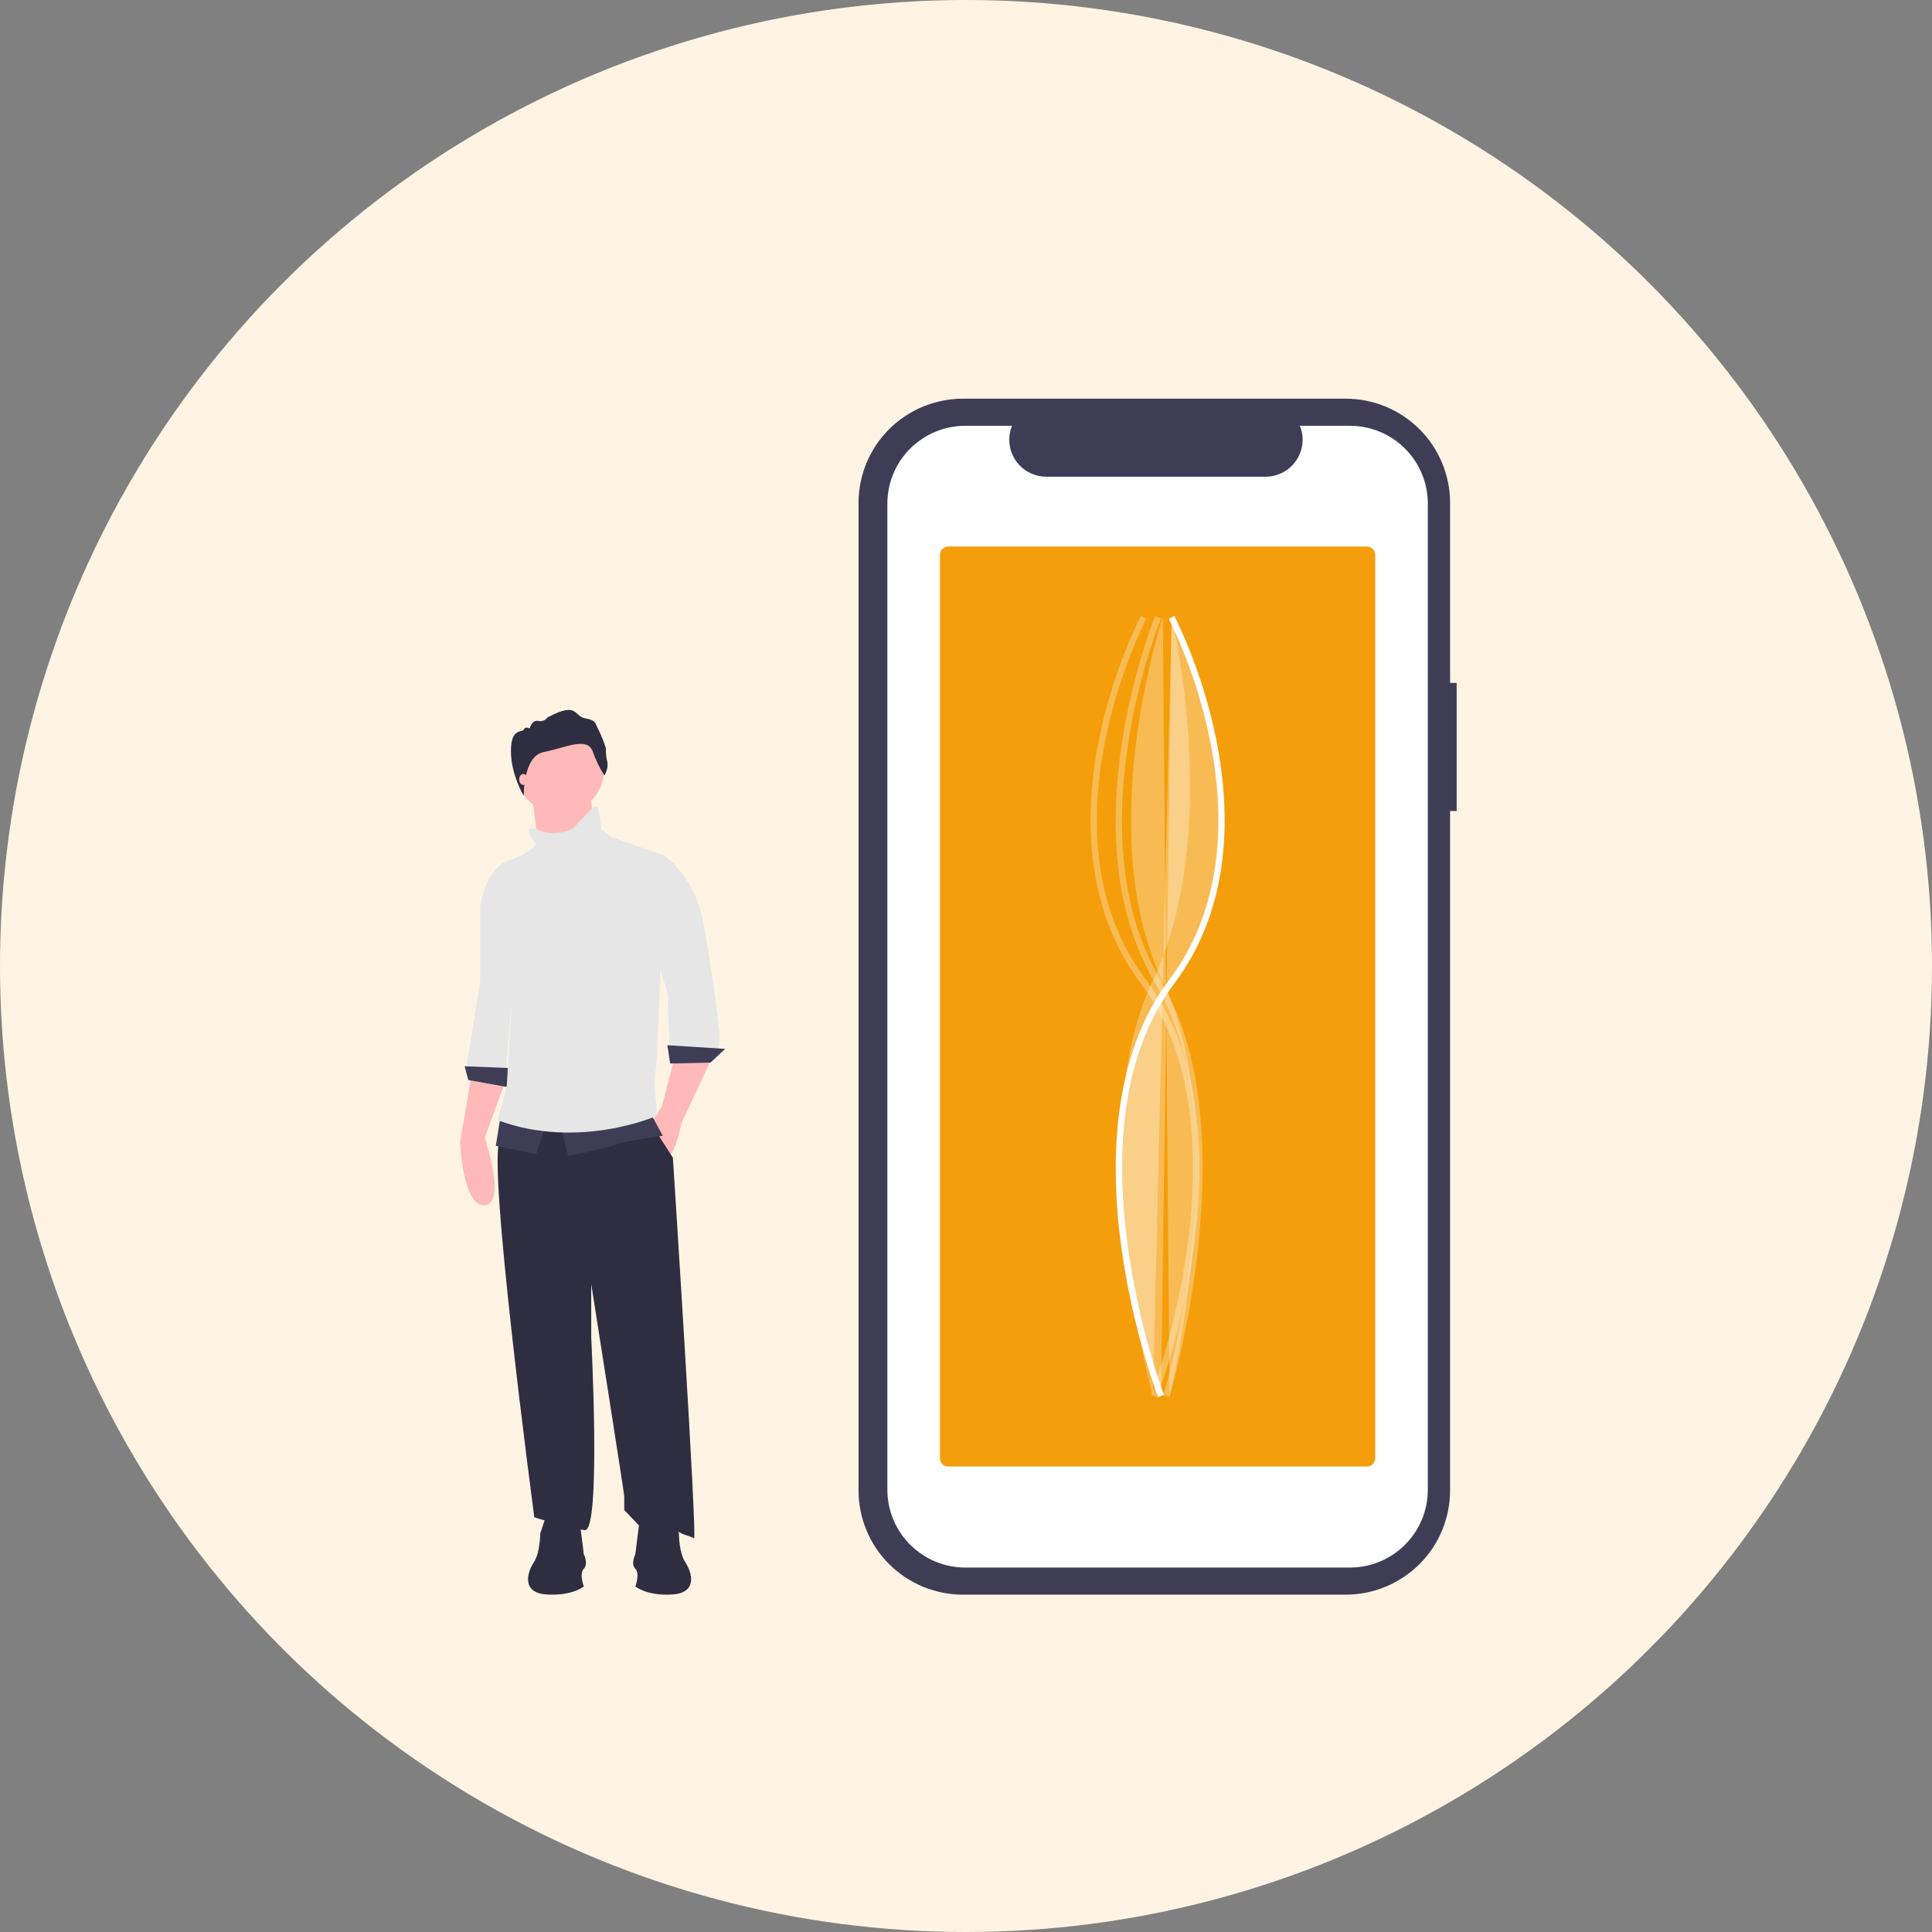
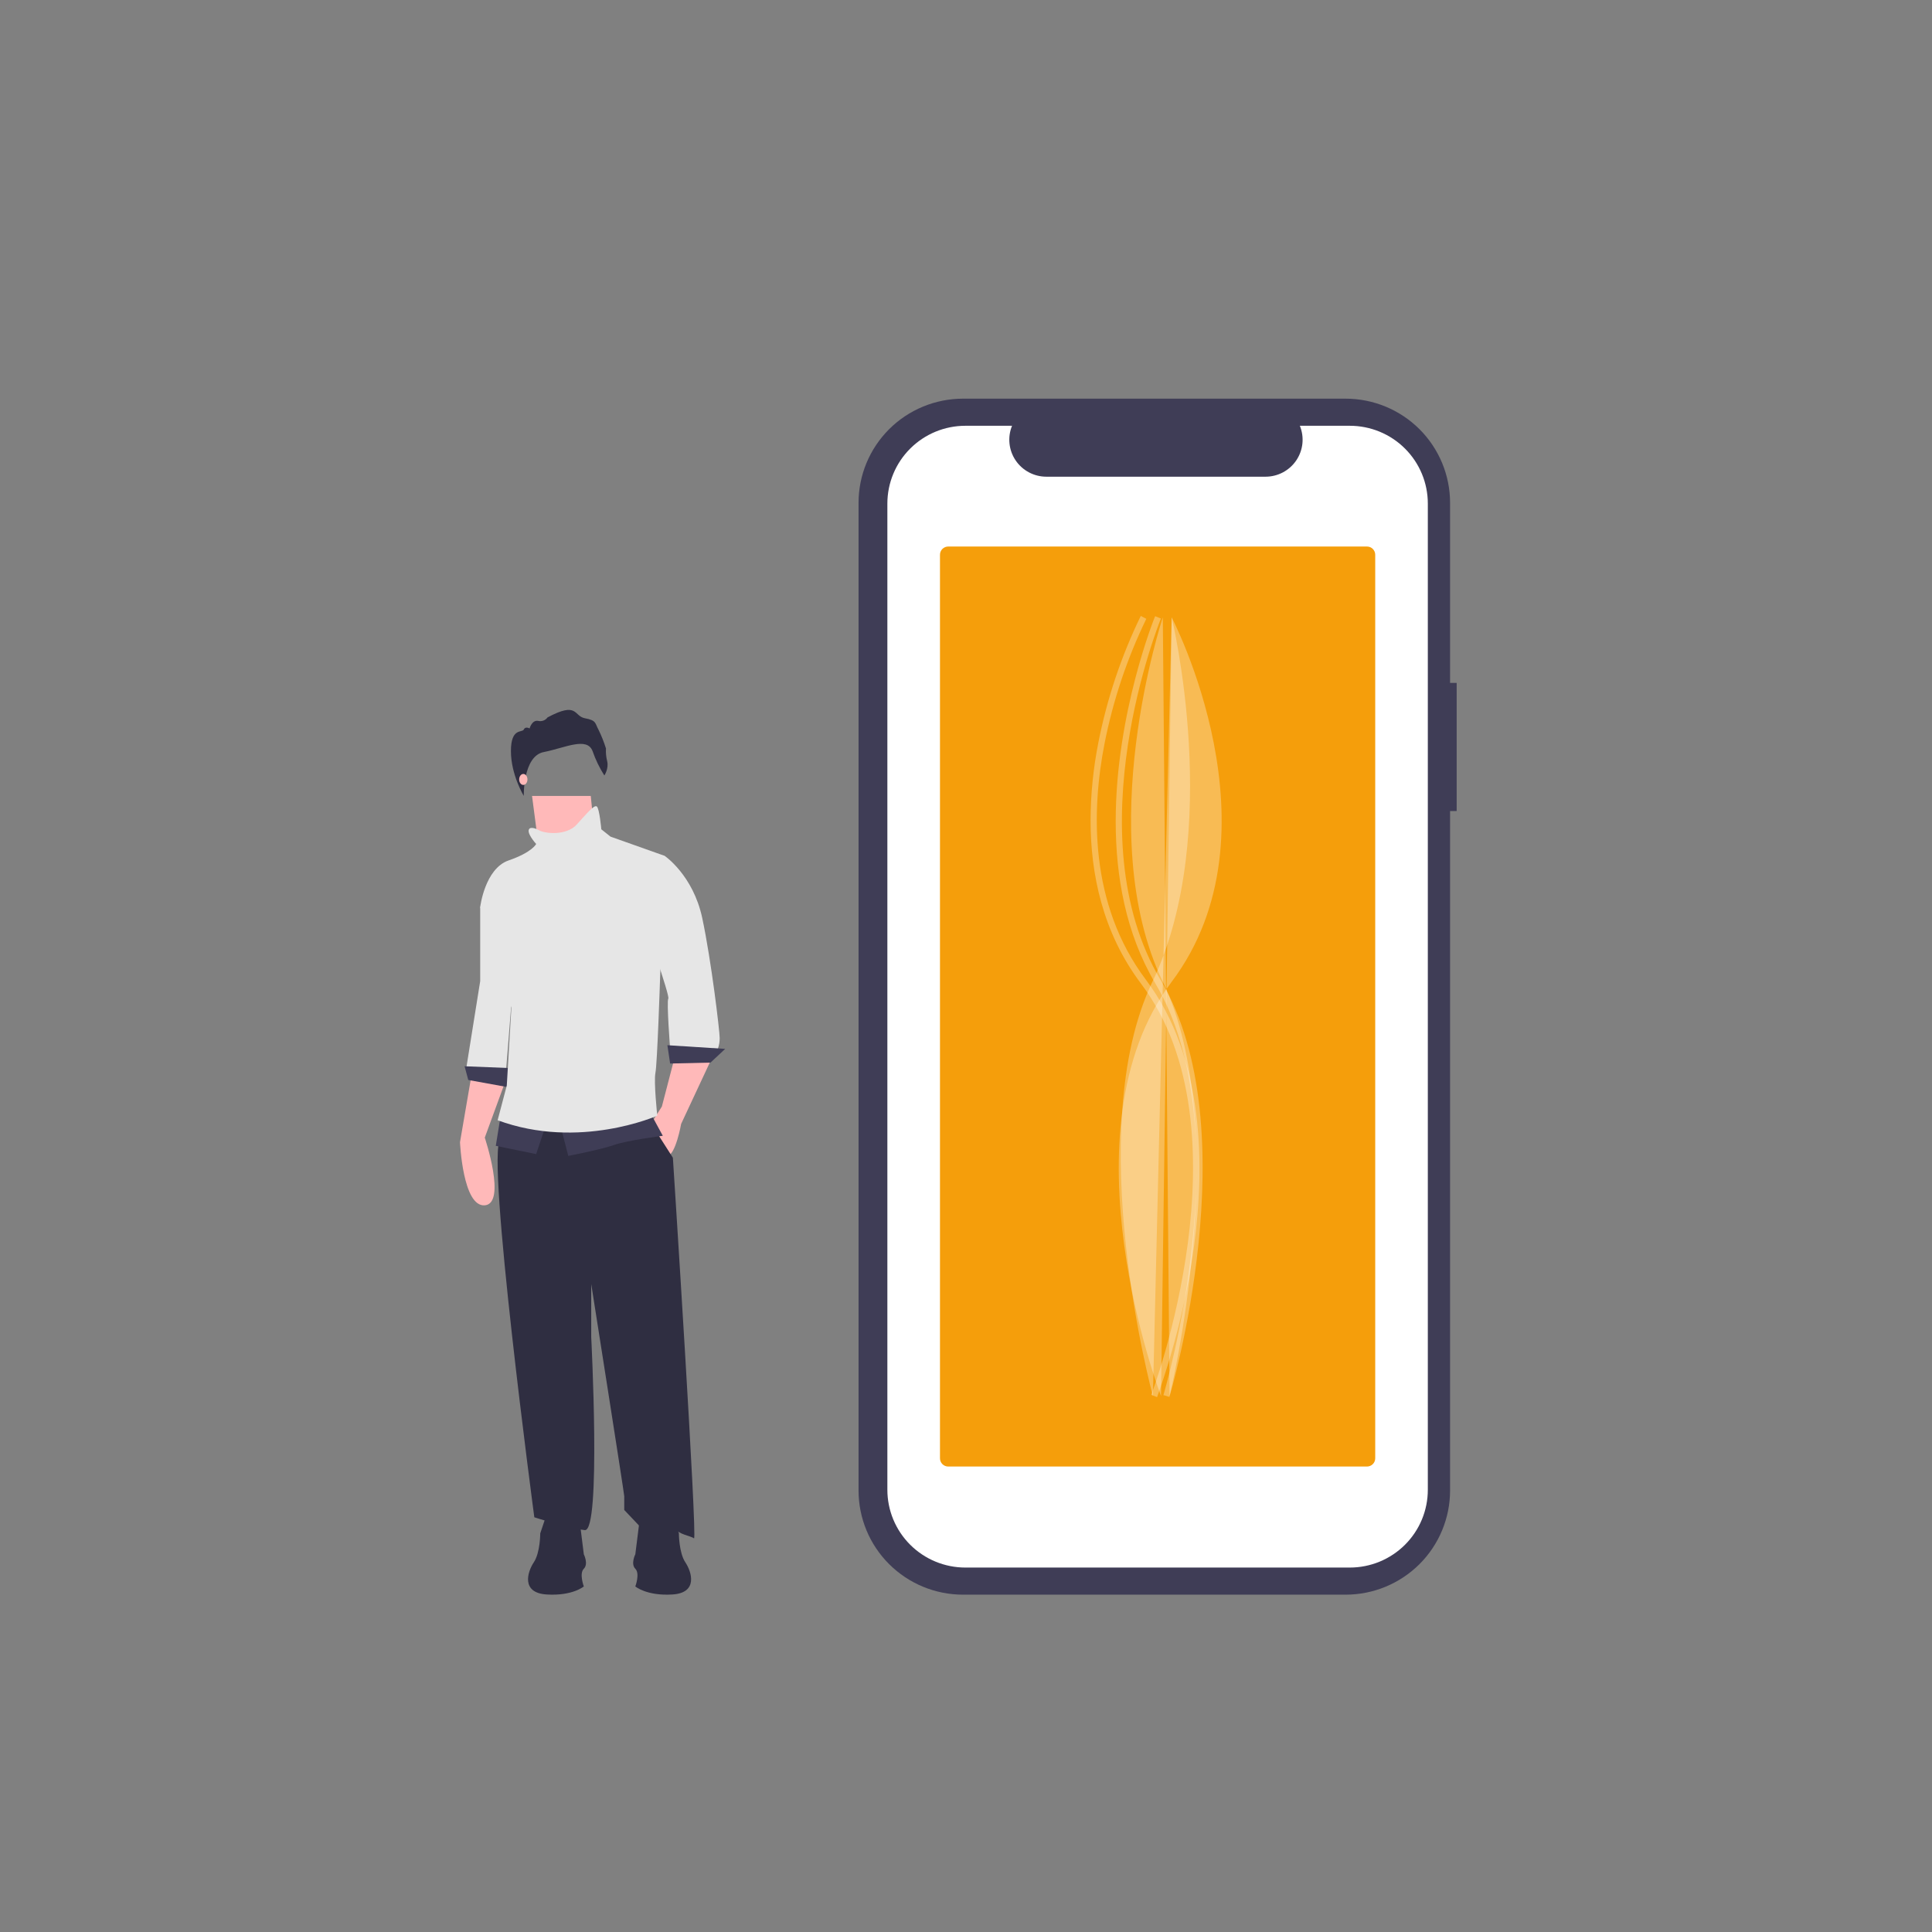
<svg xmlns="http://www.w3.org/2000/svg" width="126" height="126" viewBox="0 0 126 126" fill="none">
  <rect x="0" y="0" width="126" height="126" fill="#808080" stroke="none" />
-   <circle cx="63" cy="63" r="63" fill="#FFF4E3" />
  <g clip-path="url(#clip0_312_144)">
    <path d="M30.778 69.956L30 74.491C30 74.491 30.18 78.727 31.616 78.608C33.052 78.489 31.616 74.193 31.616 74.193L32.992 70.434L30.778 69.956Z" fill="#FFB9B9" />
    <path d="M33.531 63.214L32.992 69.956L30.419 69.598L31.317 63.99V59.157L32.334 58.142L33.531 63.214Z" fill="#E6E6E6" />
    <path d="M30.539 70.433L33.172 70.911L33.291 69.658L30.299 69.539L30.539 70.433Z" fill="#3F3D56" />
    <path d="M34.698 51.907L34.967 53.966L35.236 56.024L38.887 55.487L38.528 51.907H34.698Z" fill="#FFB9B9" />
    <path d="M44.004 68.942L43.166 72.164L42.448 73.298C42.448 73.298 42.986 75.446 43.525 75.386C44.063 75.326 44.422 73.298 44.422 73.298L46.457 68.942H44.004Z" fill="#FFB9B9" />
    <path d="M34.01 71.388C34.01 71.388 33.591 73.417 32.633 74.312C31.676 75.207 34.847 98.954 34.847 98.954C34.847 98.954 37.062 99.67 38.139 99.79C39.216 99.909 38.558 87.2 38.558 87.2V83.739C38.558 83.739 40.712 97.403 40.712 97.582V98.477L41.789 99.611C41.789 99.611 43.645 99.133 43.944 99.611C44.243 100.088 45.021 100.148 45.26 100.327C45.5 100.506 43.884 75.505 43.884 75.505L42.208 72.88L34.01 71.388Z" fill="#2F2E41" />
-     <path d="M36.523 53.071C38.109 53.071 39.396 51.788 39.396 50.207C39.396 48.625 38.109 47.343 36.523 47.343C34.937 47.343 33.651 48.625 33.651 50.207C33.651 51.788 34.937 53.071 36.523 53.071Z" fill="#FFB9B9" />
    <path d="M41.969 59.932C41.969 60.052 43.704 64.944 43.585 65.123C43.465 65.302 43.704 68.405 43.704 68.405H46.816C46.897 68.175 46.938 67.933 46.936 67.689C46.936 67.271 46.397 62.677 45.799 59.873C45.2 57.068 43.345 55.815 43.345 55.815L42.926 56.054C42.926 56.054 41.969 59.813 41.969 59.932Z" fill="#E6E6E6" />
    <path d="M43.704 69.36L46.337 69.3L47.295 68.405L43.525 68.166L43.704 69.36Z" fill="#3F3D56" />
    <path d="M36.523 73.298L37.062 75.386C37.062 75.386 39.216 74.968 40.054 74.67C40.892 74.372 43.226 74.073 43.226 74.073L42.448 72.641L36.523 73.298Z" fill="#3F3D56" />
    <path d="M32.633 72.88L32.334 74.73L34.967 75.267L35.625 73.297L32.633 72.88Z" fill="#3F3D56" />
    <path d="M34.967 55.04C34.967 55.04 34.728 55.577 33.172 56.114C31.616 56.651 31.317 59.157 31.317 59.157C31.317 59.157 33.172 64.169 33.112 64.527C33.052 64.885 33.351 65.72 33.351 65.72L33.052 70.792L32.454 73.059C37.78 75.028 42.866 72.761 42.866 72.761C42.866 72.761 42.627 70.553 42.747 69.956C42.866 69.36 43.046 63.87 43.046 63.87L43.345 55.815L39.814 54.562L39.216 54.085C39.216 54.085 39.096 52.713 38.917 52.593C38.737 52.474 38.258 53.071 37.6 53.787C36.942 54.503 35.566 54.383 35.147 54.145C34.728 53.906 34.548 54.025 34.548 54.025C34.249 54.264 34.967 55.04 34.967 55.04Z" fill="#E6E6E6" />
    <path d="M38.652 49.001C38.297 48.017 36.828 48.783 35.463 49.047C34.098 49.31 34.159 51.907 34.159 51.907C34.159 51.907 33.321 50.528 33.321 48.984C33.321 47.439 34.057 47.805 34.161 47.577C34.264 47.348 34.539 47.508 34.539 47.508C34.539 47.508 34.688 46.936 35.102 47.016C35.214 47.042 35.332 47.034 35.44 46.994C35.549 46.953 35.642 46.881 35.71 46.787C37.706 45.724 37.396 46.707 38.153 46.844C38.911 46.982 38.796 47.165 39.037 47.599C39.229 47.99 39.39 48.396 39.519 48.812C39.503 49.093 39.53 49.374 39.599 49.647C39.714 50.127 39.415 50.574 39.415 50.574C39.1 50.081 38.844 49.553 38.652 49.001Z" fill="#2F2E41" />
    <path d="M34.129 51.191C34.278 51.191 34.399 51.031 34.399 50.833C34.399 50.635 34.278 50.475 34.129 50.475C33.981 50.475 33.86 50.635 33.86 50.833C33.86 51.031 33.981 51.191 34.129 51.191Z" fill="#FFB9B9" />
    <path d="M37.76 98.848L38.075 101.366C38.075 101.366 38.391 101.995 38.075 102.31C37.76 102.624 38.075 103.464 38.075 103.464C38.075 103.464 37.339 104.093 35.655 103.988C33.972 103.883 34.393 102.52 34.813 101.89C35.234 101.261 35.234 100.002 35.234 100.002L35.655 98.743L37.76 98.848Z" fill="#2F2E41" />
    <path d="M41.749 98.848L41.434 101.366C41.434 101.366 41.118 101.995 41.434 102.31C41.749 102.624 41.434 103.464 41.434 103.464C41.434 103.464 42.17 104.093 43.854 103.988C45.537 103.883 45.117 102.52 44.696 101.89C44.275 101.261 44.275 100.002 44.275 100.002L43.854 98.743L41.749 98.848Z" fill="#2F2E41" />
    <path d="M95 44.536H94.57V32.795C94.57 30.993 93.852 29.265 92.574 27.99C91.296 26.716 89.562 26 87.755 26H62.807C61.912 26 61.026 26.176 60.199 26.517C59.372 26.859 58.62 27.359 57.988 27.99C57.355 28.621 56.853 29.37 56.51 30.195C56.168 31.019 55.992 31.903 55.992 32.795V97.205C55.992 99.007 56.709 100.735 57.988 102.01C59.266 103.284 60.999 104 62.807 104H87.755C89.562 104 91.296 103.284 92.574 102.01C93.852 100.735 94.57 99.007 94.57 97.205V52.893H95V44.536Z" fill="#3F3D56" />
    <path d="M88.03 27.768H84.773C84.923 28.134 84.98 28.531 84.94 28.924C84.899 29.318 84.762 29.695 84.541 30.023C84.32 30.351 84.021 30.62 83.671 30.806C83.321 30.992 82.931 31.089 82.534 31.089H68.242C67.846 31.089 67.455 30.992 67.105 30.806C66.755 30.62 66.456 30.351 66.235 30.023C66.014 29.695 65.877 29.318 65.837 28.924C65.796 28.531 65.853 28.134 66.003 27.768H62.962C61.612 27.768 60.317 28.302 59.363 29.254C58.408 30.206 57.872 31.497 57.872 32.842V97.158C57.872 97.824 58.004 98.484 58.259 99.1C58.515 99.715 58.89 100.275 59.363 100.746C59.835 101.217 60.396 101.591 61.014 101.846C61.631 102.101 62.293 102.232 62.962 102.232H88.03C88.698 102.232 89.36 102.101 89.978 101.846C90.595 101.591 91.156 101.217 91.629 100.746C92.101 100.275 92.476 99.715 92.732 99.1C92.988 98.484 93.119 97.824 93.119 97.158V32.842C93.119 32.176 92.988 31.516 92.732 30.9C92.476 30.285 92.101 29.725 91.629 29.254C91.156 28.783 90.595 28.409 89.978 28.154C89.36 27.899 88.698 27.768 88.03 27.768Z" fill="white" />
    <path d="M61.84 35.643C61.697 35.643 61.561 35.7 61.46 35.8C61.359 35.9 61.303 36.037 61.303 36.179V95.108C61.303 95.25 61.359 95.386 61.46 95.486C61.561 95.587 61.697 95.643 61.84 95.644H89.151C89.294 95.643 89.431 95.587 89.531 95.486C89.632 95.386 89.689 95.25 89.689 95.108V36.179C89.689 36.037 89.632 35.9 89.531 35.8C89.431 35.7 89.294 35.643 89.151 35.643H61.84Z" fill="#F59E0B" />
-     <path d="M72.765 76.231C72.765 72.06 73.562 67.483 76.25 63.91C79.992 58.935 79.792 52.805 78.966 48.54C78.412 45.706 77.493 42.956 76.232 40.357L76.593 40.169C77.871 42.8 78.802 45.584 79.364 48.452C80.208 52.801 80.41 59.056 76.576 64.153C69.393 73.702 75.844 90.8 75.91 90.971L75.529 91.117C74.383 87.911 73.573 84.594 73.113 81.222C72.887 79.567 72.771 77.9 72.765 76.231Z" fill="white" />
    <path opacity="0.3" d="M76.413 40.261C76.413 40.261 79.818 54.279 75.156 64.031C70.493 73.783 75.19 91.052 75.19 91.052" fill="white" />
    <path opacity="0.3" d="M71.123 53.496C71.13 51.802 71.299 50.113 71.628 48.452C72.189 45.584 73.121 42.8 74.398 40.169L74.76 40.357C73.498 42.956 72.58 45.706 72.026 48.54C71.199 52.805 70.999 58.935 74.742 63.91C78.573 69.002 78.562 76.135 77.878 81.222C77.418 84.594 76.608 87.911 75.462 91.117L75.082 90.971C75.148 90.8 81.599 73.702 74.416 64.153C71.901 60.811 71.123 56.97 71.123 53.496Z" fill="white" />
    <path opacity="0.3" d="M72.763 53.565C72.763 46.528 75.295 40.279 75.334 40.186L75.711 40.34C75.653 40.48 70.026 54.377 75.698 63.928C81.469 73.644 76.317 90.929 76.265 91.103L75.875 90.985C75.927 90.813 81.026 73.697 75.347 64.135C73.409 60.871 72.763 57.117 72.763 53.565Z" fill="white" />
    <path opacity="0.3" d="M75.836 40.263C75.836 40.263 71.173 54.28 75.836 64.031C80.499 73.783 76.276 91.044 76.276 91.044" fill="white" />
    <path opacity="0.3" d="M76.413 40.263C76.413 40.263 83.748 54.28 76.413 64.031C69.077 73.783 75.719 91.044 75.719 91.044" fill="white" />
  </g>
  <defs>
    <clipPath id="clip0_312_144">
      <rect width="65" height="78" fill="white" transform="translate(30 26)" />
    </clipPath>
  </defs>
</svg>